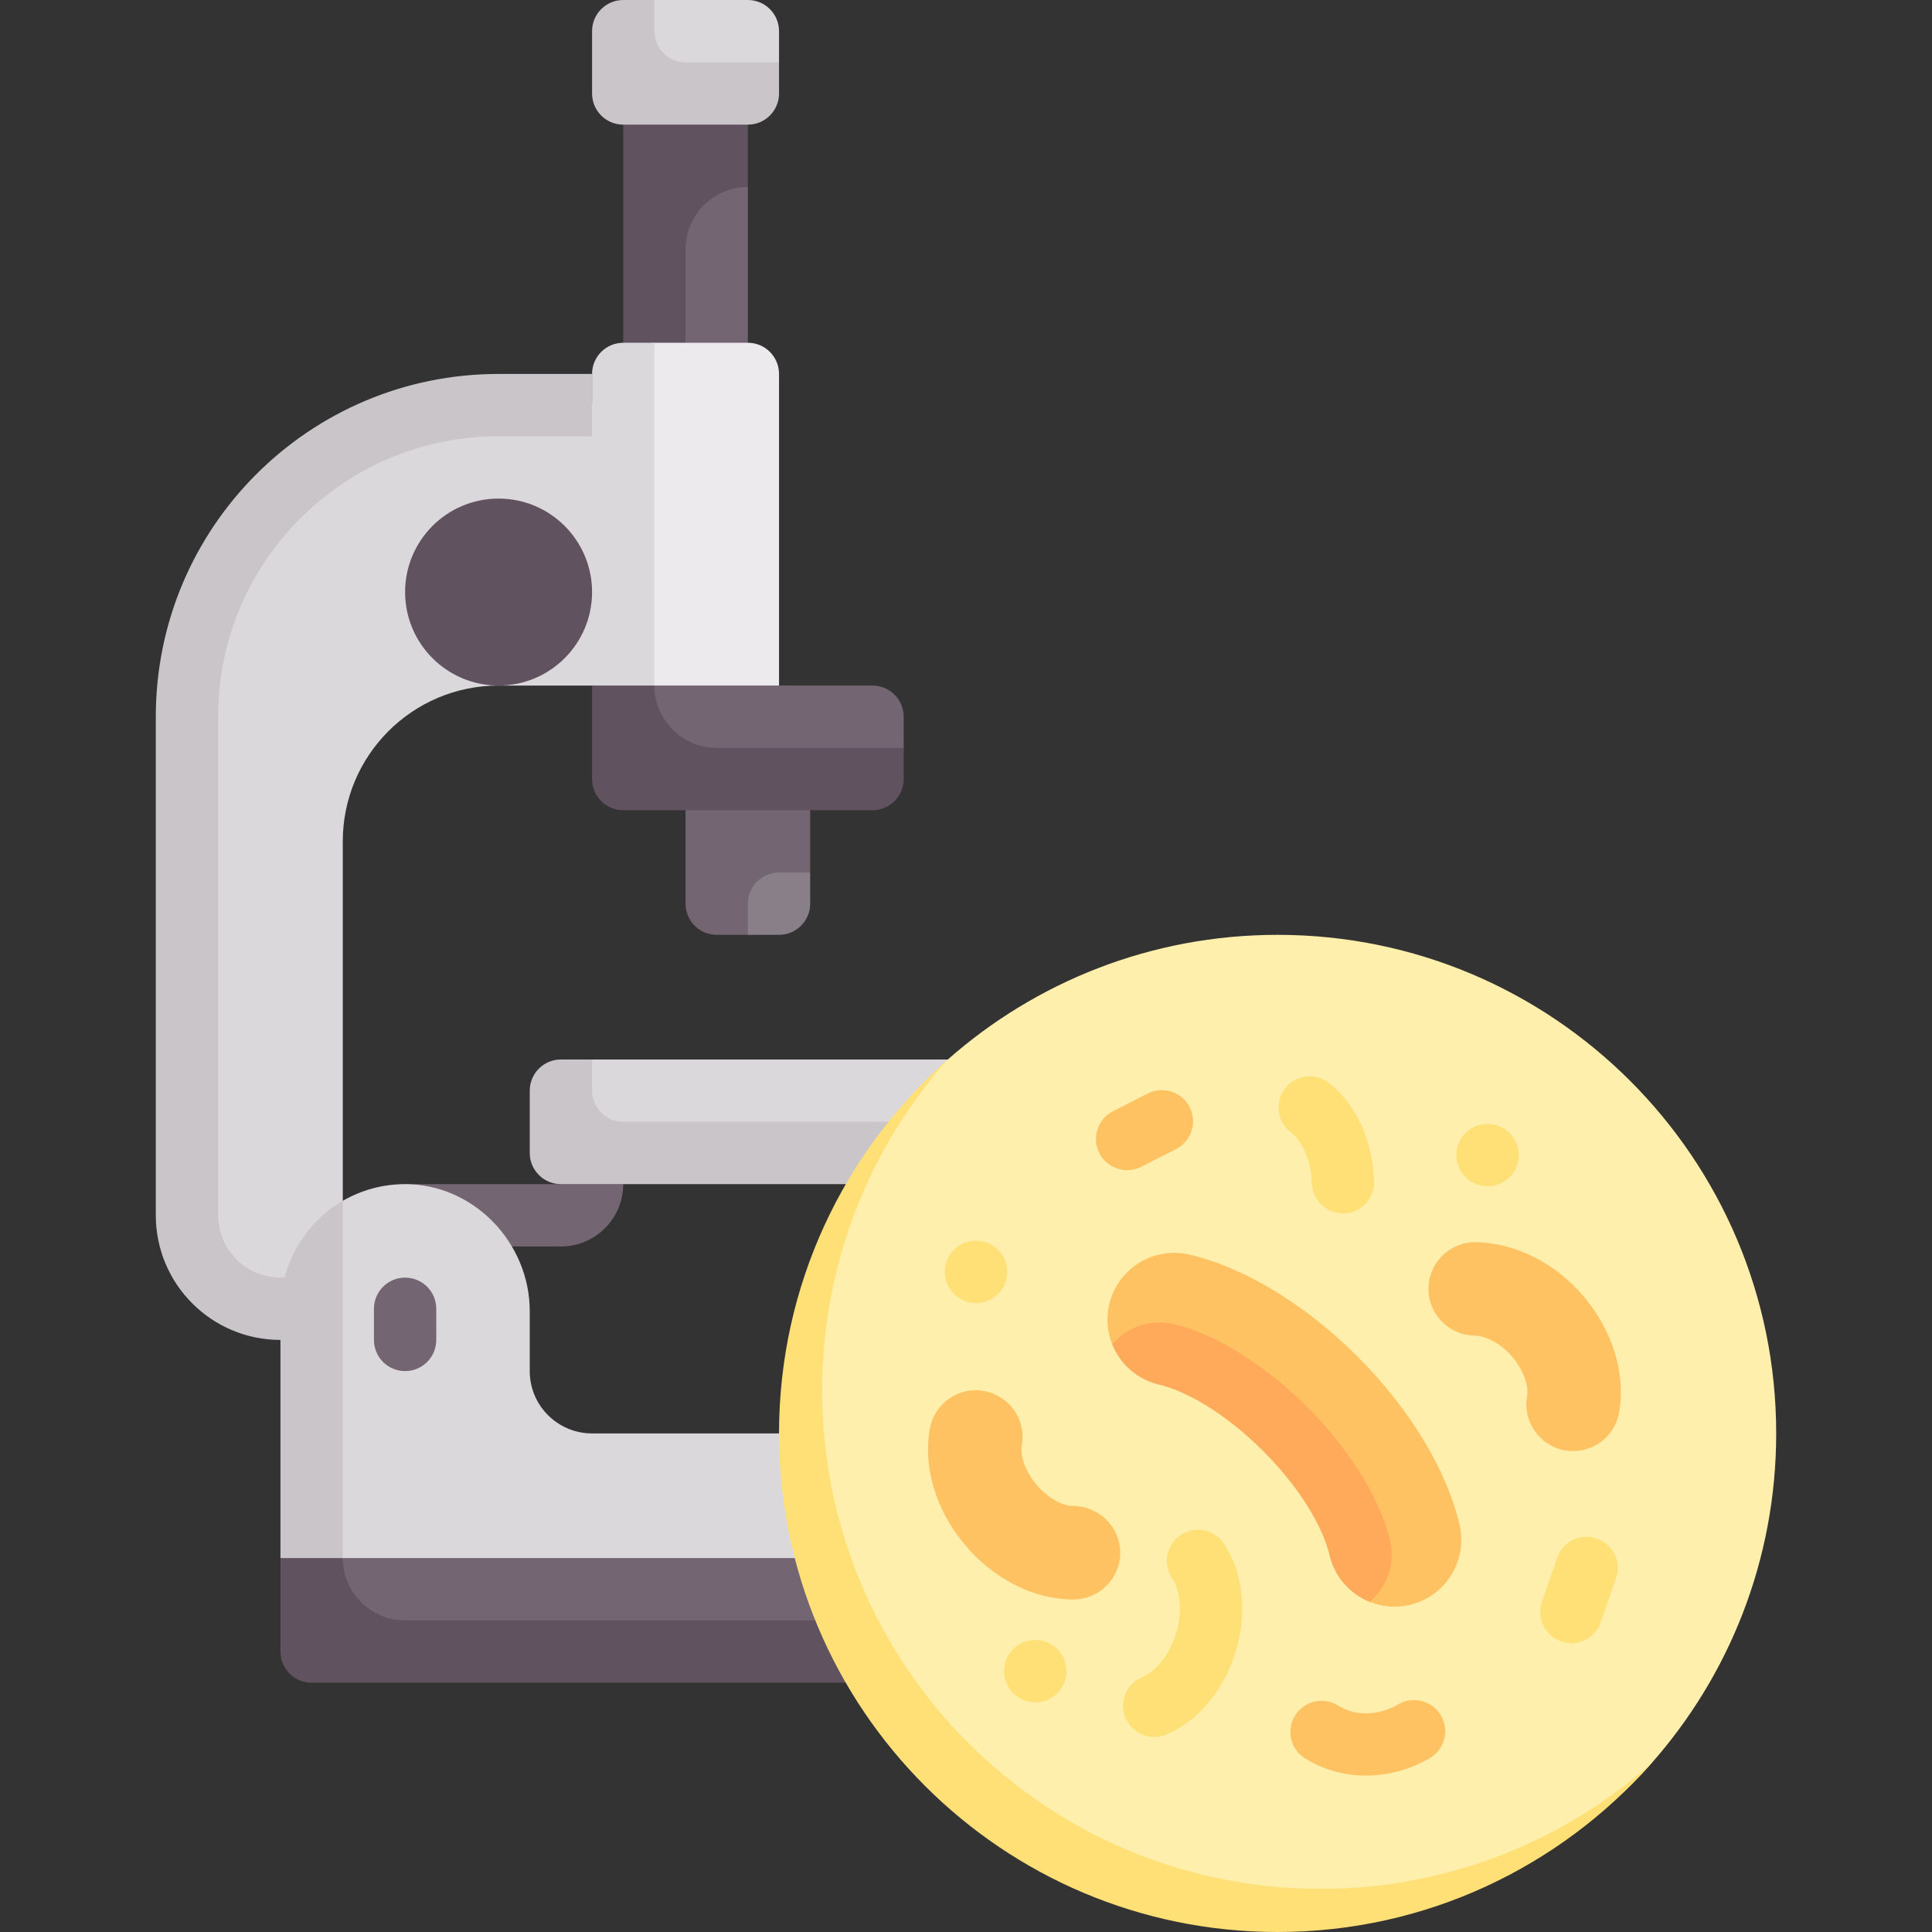
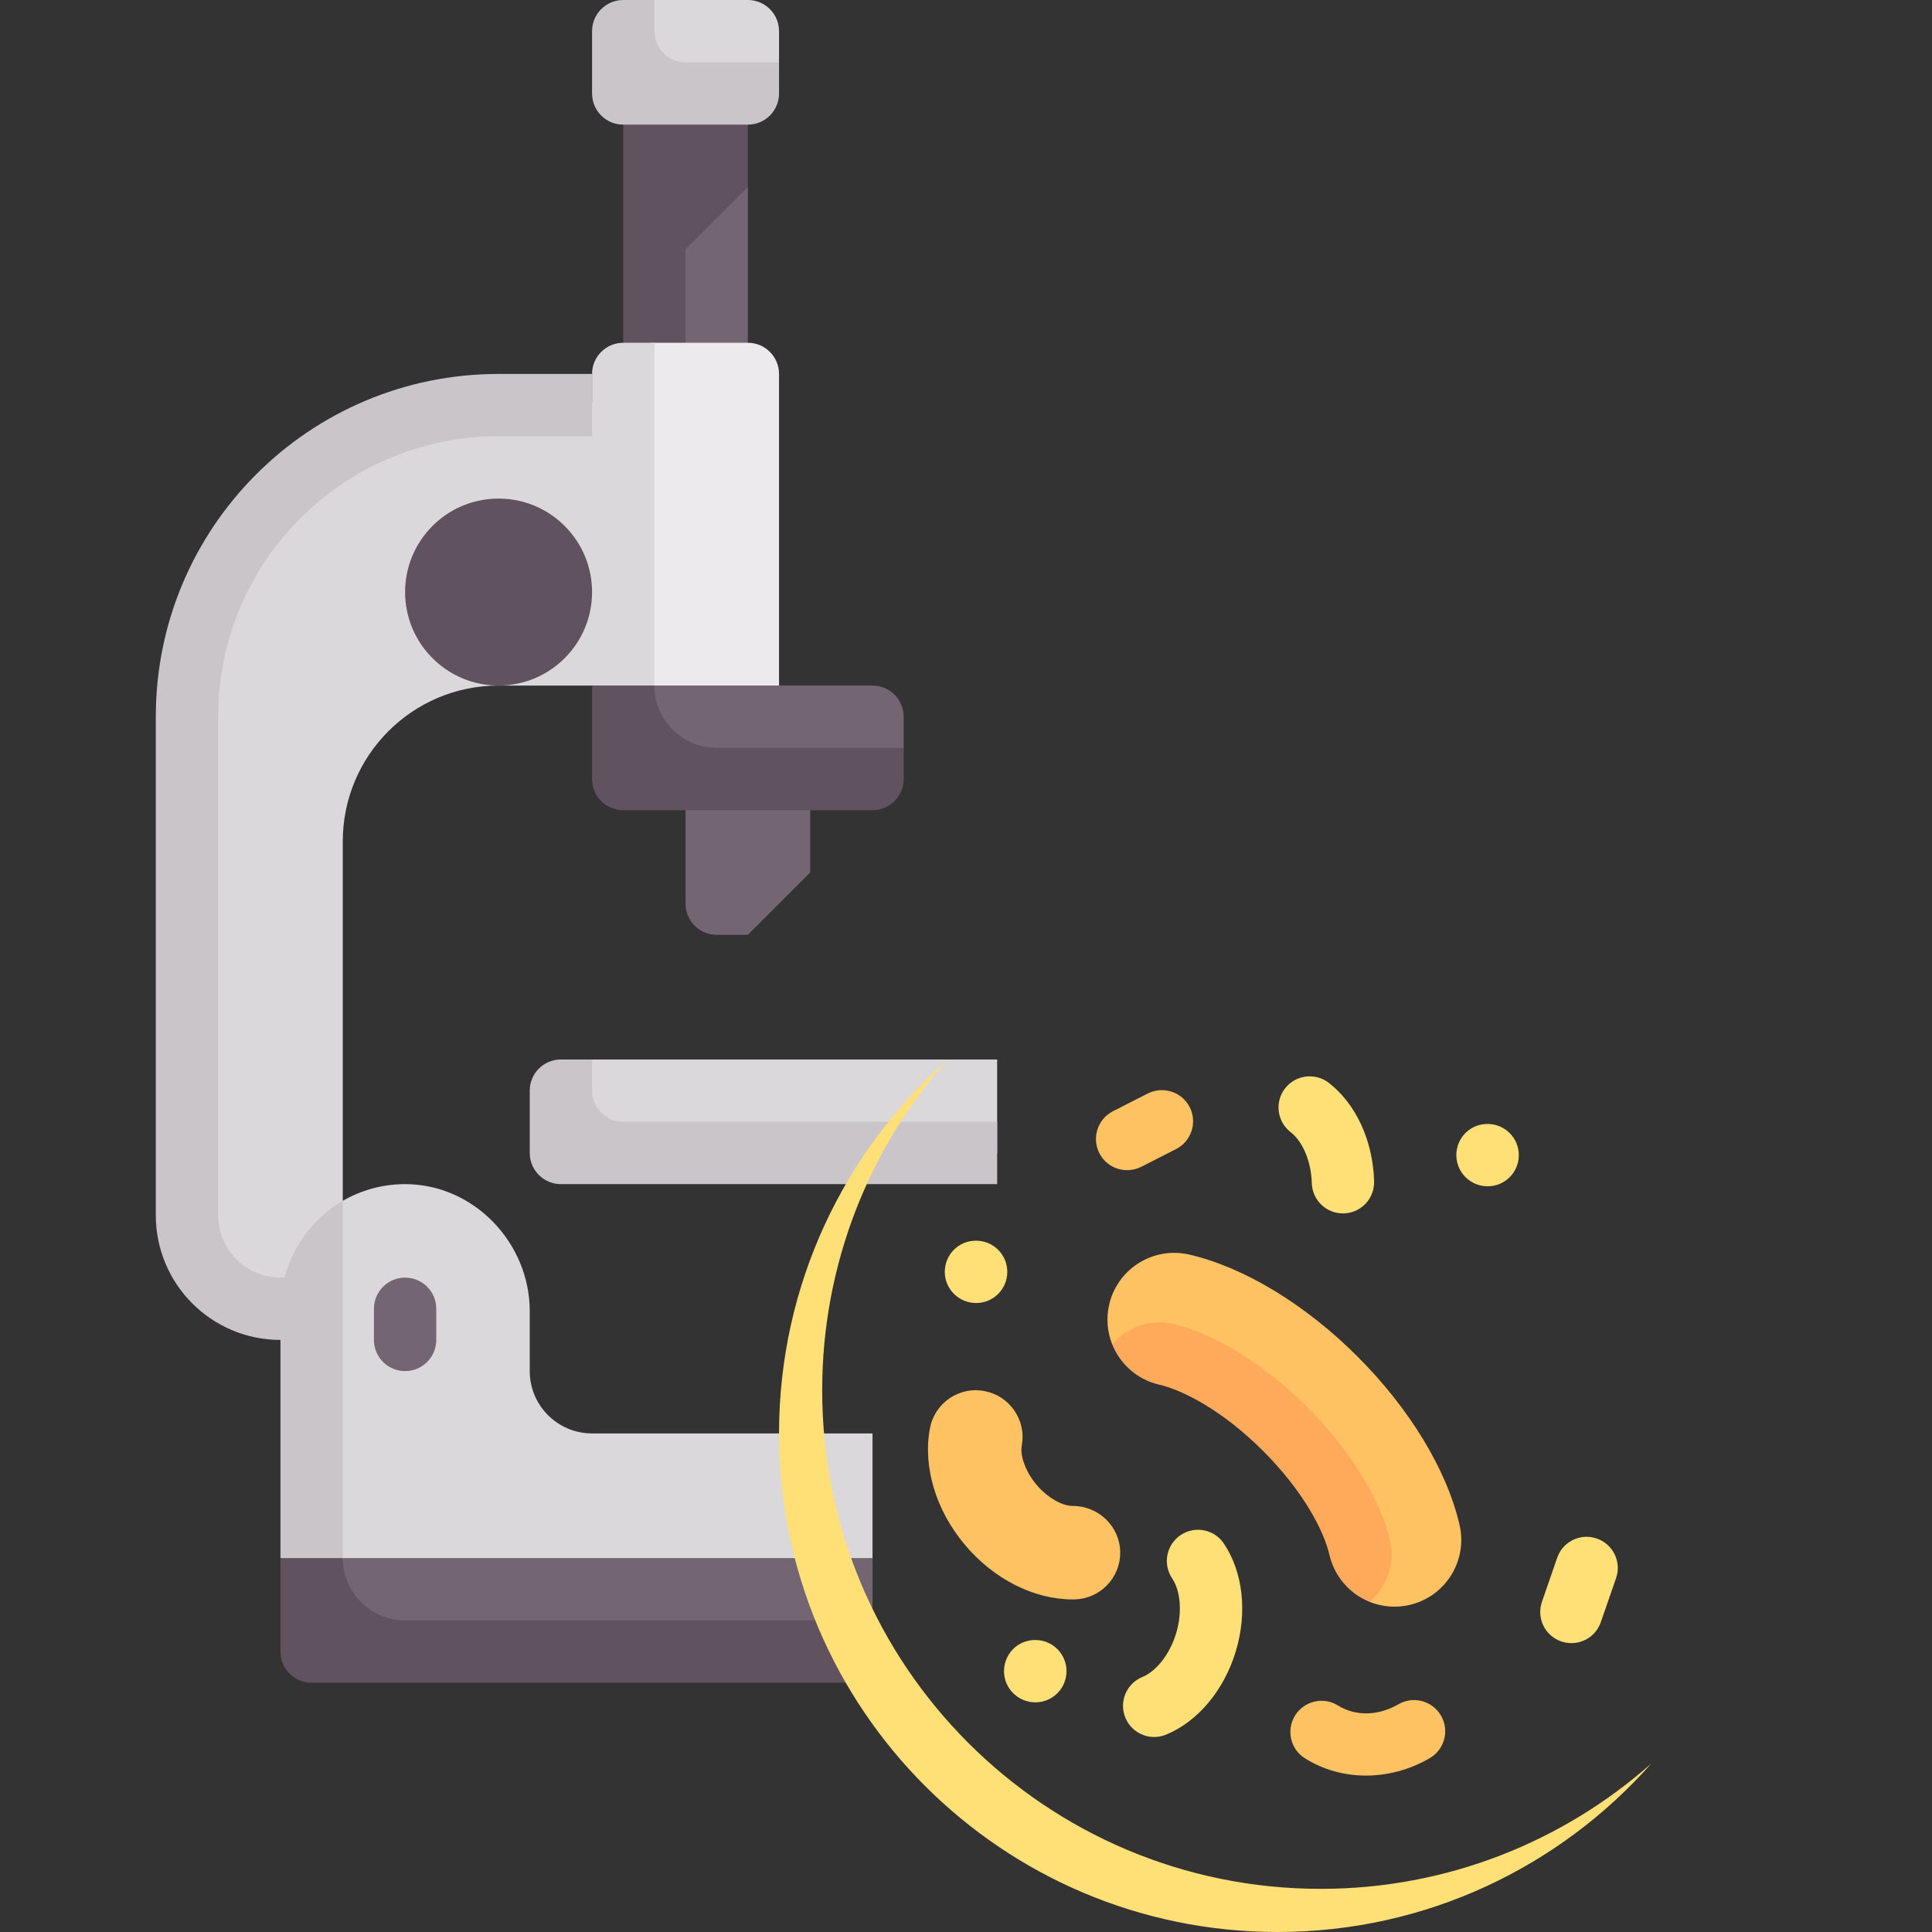
<svg xmlns="http://www.w3.org/2000/svg" id="Capa_1" enable-background="new 0 0 512 512" height="512" viewBox="0 0 512 512" width="512">
  <rect x="0" y="0" width="512" height="512" fill="#333333" stroke="none" />
  <g>
-     <path d="m148.645 330.323h-41.29v-16.516h57.806c0 9.121-7.394 16.516-16.516 16.516z" fill="#736572" />
    <path d="m198.194 99.097h-23.447v-58.091l23.447 8.542z" fill="#736572" />
-     <path d="m198.194 49.548v-24.774h-33.032v74.323h16.516v-33.033c-.001-9.121 7.394-16.516 16.516-16.516z" fill="#615260" />
+     <path d="m198.194 49.548v-24.774h-33.032v74.323h16.516v-33.033z" fill="#615260" />
    <path d="m198.194 90.839h-24.774c-4.561 0-8.258 3.697-8.258 8.258v82.581l41.29 8.258v-90.839c0-4.561-3.697-8.258-8.258-8.258z" fill="#eceaec" />
    <path d="m156.903 379.871c-9.122 0-16.516-7.395-16.516-16.516v-15.857c0-18.213-14.897-33.734-33.11-33.691-5.99.014-11.599 1.63-16.438 4.43v-95.269c0-22.804 18.486-41.29 41.29-41.29h24.774l16.516 2.752v-93.591h-8.258c-4.561 0-8.258 3.697-8.258 8.258v7.502h-17.125c-50.169 0-90.839 40.67-90.839 90.839v116.369c0 15.617 10.841 28.693 25.406 32.137-.008.298 8.958.595 8.958.895v77.406h147.923v-44.374z" fill="#dbd8db" />
    <path d="m198.194 24.774h-33.032v-16.516c0-4.561 3.697-8.258 8.258-8.258h24.774c4.561 0 8.258 3.697 8.258 8.258v8.258c0 4.561-3.698 8.258-8.258 8.258z" fill="#dbd8db" />
    <path d="m132.129 99.097c-50.169 0-90.839 40.67-90.839 90.839v132.129c0 18.243 14.789 33.032 33.032 33.032v57.806l16.516 11.016v-105.702c-7.525 4.38-13.176 11.76-15.427 20.363h-1.089c-9.121 0-16.516-7.395-16.516-16.516v-132.129c0-41.047 33.275-74.323 74.323-74.323h24.774v-16.515z" fill="#c9c5c9" />
    <path d="m231.226 436.625h-144.877l4.49-23.722h140.387z" fill="#736572" />
    <path d="m90.839 412.903h-16.516v24.774c0 4.561 3.697 8.258 8.258 8.258h148.645v-16.516h-123.871c-9.122 0-16.516-7.394-16.516-16.516z" fill="#615260" />
    <path d="m264.258 305.548h-115.613v-16.516c0-4.561 3.697-8.258 8.258-8.258h107.355z" fill="#dbd8db" />
    <path d="m165.161 297.29c-4.561 0-8.258-3.698-8.258-8.258v-8.258h-8.258c-4.561 0-8.258 3.697-8.258 8.258v16.516c0 4.56 3.697 8.258 8.258 8.258h115.613v-16.516z" fill="#c9c5c9" />
-     <path d="m470.71 379.871c0 33.548-12.503 64.175-33.103 87.478-24.209 27.384-59.601 40.19-99.026 40.19-72.973 0-127.345-54.695-127.345-127.668 0-39.423 12.482-74.813 39.864-99.022 23.303-20.602 53.932-33.107 87.482-33.107 72.971 0 132.128 59.156 132.128 132.129z" fill="#ffefac" />
    <path d="m350.015 500.566c-72.973 0-132.129-59.156-132.129-132.129 0-33.574 12.585-64.279 33.213-87.588-27.35 24.208-44.647 59.626-44.647 99.022 0 72.973 59.156 132.129 132.129 132.129 39.399 0 74.818-17.298 99.026-44.652-23.31 20.632-54.016 33.218-87.592 33.218z" fill="#ffe077" />
    <path d="m107.355 363.355c-4.565 0-8.258-3.694-8.258-8.258v-8.258c0-4.565 3.694-8.258 8.258-8.258 4.565 0 8.258 3.694 8.258 8.258v8.258c0 4.564-3.694 8.258-8.258 8.258z" fill="#736572" />
    <path d="m386.798 404.125c-3.339-14.513-13.193-30.777-27.035-44.618-13.841-13.841-30.105-23.696-44.618-27.035-9.521-2.191-19.017 3.755-21.208 13.275-.836 3.637-.485 7.269.799 10.492l47.195 16.856 21.094 51.437c3.225 1.285 6.859 1.636 10.497.8 9.521-2.19 15.467-11.686 13.276-21.207z" fill="#ffc263" />
    <path d="m284.234 399.089c-2.831 0-6.758-2.306-9.54-5.605-2.815-3.339-4.427-7.613-3.911-10.403.605-3.25-.097-6.548-1.976-9.274-1.871-2.726-4.694-4.556-7.919-5.153-3.234-.645-6.532.056-9.258 1.919-2.758 1.879-4.605 4.726-5.202 8.008-1.887 10.185 1.605 21.734 9.339 30.879 7.597 9.016 18.242 14.403 28.468 14.403h.387.024c3.315-.048 6.403-1.379 8.71-3.75 2.306-2.371 3.556-5.5 3.508-8.806-.098-6.742-5.654-12.218-12.63-12.218z" fill="#ffc263" />
-     <path d="m419.653 343.524c-7.565-8.927-18.347-14.29-28.919-14.339-6.831.113-12.29 5.758-12.185 12.589.105 6.718 5.661 12.185 12.403 12.185h.008c2.5.073 6.629 1.847 9.798 5.589 2.823 3.331 4.444 7.605 3.927 10.403-1.218 6.718 3.258 13.177 10 14.411.742.129 1.468.194 2.202.194 5.984 0 11.113-4.282 12.185-10.177 1.847-10.202-1.677-21.734-9.419-30.855z" fill="#ffc263" />
    <path d="m305.871 460.323c-3.234 0-6.306-1.919-7.629-5.097-1.75-4.21.25-9.04 4.468-10.79 3.798-1.573 7.315-6.113 8.968-11.573 1.653-5.444 1.234-11.177-1.056-14.597-2.54-3.79-1.524-8.919 2.266-11.46 3.782-2.54 8.927-1.532 11.46 2.266 5.081 7.597 6.258 18.282 3.137 28.581-3.121 10.298-10.016 18.54-18.452 22.04-1.033.428-2.106.63-3.162.63z" fill="#ffe077" />
    <path d="m355.887 321.565c-4.452 0-8.121-3.548-8.25-8.032-.153-5.685-2.355-10.992-5.613-13.508-3.605-2.79-4.266-7.984-1.476-11.589 2.79-3.597 7.984-4.25 11.589-1.476 7.226 5.597 11.718 15.363 12.016 26.121.121 4.556-3.476 8.355-8.032 8.484-.081 0-.153 0-.234 0z" fill="#ffe077" />
    <path d="m362 470.548c-5.694 0-11.282-1.516-16.153-4.556-3.871-2.419-5.048-7.508-2.637-11.379 2.427-3.863 7.516-5.048 11.379-2.637 4.645 2.895 10.645 2.774 16.016-.331 3.935-2.282 8.992-.927 11.282 3.024 2.282 3.952.927 9-3.024 11.282-5.315 3.065-11.137 4.597-16.863 4.597z" fill="#ffc263" />
    <path d="m298.71 310.105c-3.008 0-5.911-1.645-7.371-4.508-2.065-4.065-.452-9.04 3.613-11.113l9.218-4.694c4.065-2.048 9.032-.452 11.113 3.613 2.065 4.065.452 9.04-3.613 11.113l-9.218 4.694c-1.202.605-2.484.895-3.742.895z" fill="#ffc263" />
    <g fill="#ffe077">
      <path d="m416.435 435.444c-.895 0-1.806-.145-2.702-.452-4.315-1.5-6.597-6.202-5.097-10.508l4.032-11.653c1.492-4.323 6.194-6.613 10.508-5.097 4.315 1.492 6.597 6.194 5.097 10.5l-4.04 11.653c-1.177 3.419-4.378 5.557-7.798 5.557z" />
      <path d="m274.379 451.137c-4.565 0-8.306-3.694-8.306-8.258s3.653-8.258 8.218-8.258h.089c4.565 0 8.258 3.694 8.258 8.258s-3.694 8.258-8.259 8.258z" />
      <path d="m258.685 345.315c-4.565 0-8.306-3.694-8.306-8.258s3.653-8.258 8.218-8.258h.089c4.565 0 8.258 3.694 8.258 8.258s-3.694 8.258-8.259 8.258z" />
      <path d="m394.242 314.379c-4.565 0-8.298-3.694-8.298-8.258s3.653-8.258 8.218-8.258h.081c4.565 0 8.258 3.694 8.258 8.258s-3.695 8.258-8.259 8.258z" />
    </g>
    <path d="m231.226 206.452h-63.104v-17.102l5.297-7.672h57.806c4.561 0 8.258 3.697 8.258 8.258v8.258c.001 4.56-3.696 8.258-8.257 8.258z" fill="#736572" />
    <path d="m181.677 206.452v33.032c0 4.56 3.697 8.258 8.258 8.258h8.258l16.516-16.516v-24.774z" fill="#736572" />
    <path d="m189.935 198.194c-9.122 0-16.516-7.395-16.516-16.516h-16.516v24.774c0 4.561 3.697 8.258 8.258 8.258h66.065c4.561 0 8.258-3.697 8.258-8.258v-8.258z" fill="#615260" />
-     <path d="m198.194 239.484v8.258h8.258c4.561 0 8.258-3.697 8.258-8.258v-8.258h-8.258c-4.561 0-8.258 3.697-8.258 8.258z" fill="#887f88" />
    <path d="m181.677 16.516c-4.561 0-8.258-3.698-8.258-8.258v-8.258h-8.258c-4.561 0-8.258 3.697-8.258 8.258v16.516c0 4.56 3.697 8.258 8.258 8.258h33.032c4.561 0 8.258-3.698 8.258-8.258v-8.258z" fill="#c9c5c9" />
    <path d="m346.419 372.847c-11.234-11.234-24.5-19.452-35.5-21.992-6.154-1.397-12.298.9-16.183 5.385 2.076 5.21 6.591 9.353 12.476 10.715 6.253 1.44 16.771 6.811 27.532 17.571 10.761 10.761 16.132 21.279 17.571 27.532.774 3.355 2.451 6.263 4.719 8.531 1.722 1.722 3.73 3.052 5.991 3.944 4.427-3.876 6.794-10.036 5.385-16.17-2.523-10.992-10.741-24.274-21.991-35.516z" fill="#ffaa5a" />
    <circle cx="132.129" cy="156.903" fill="#615260" r="24.774" />
  </g>
</svg>